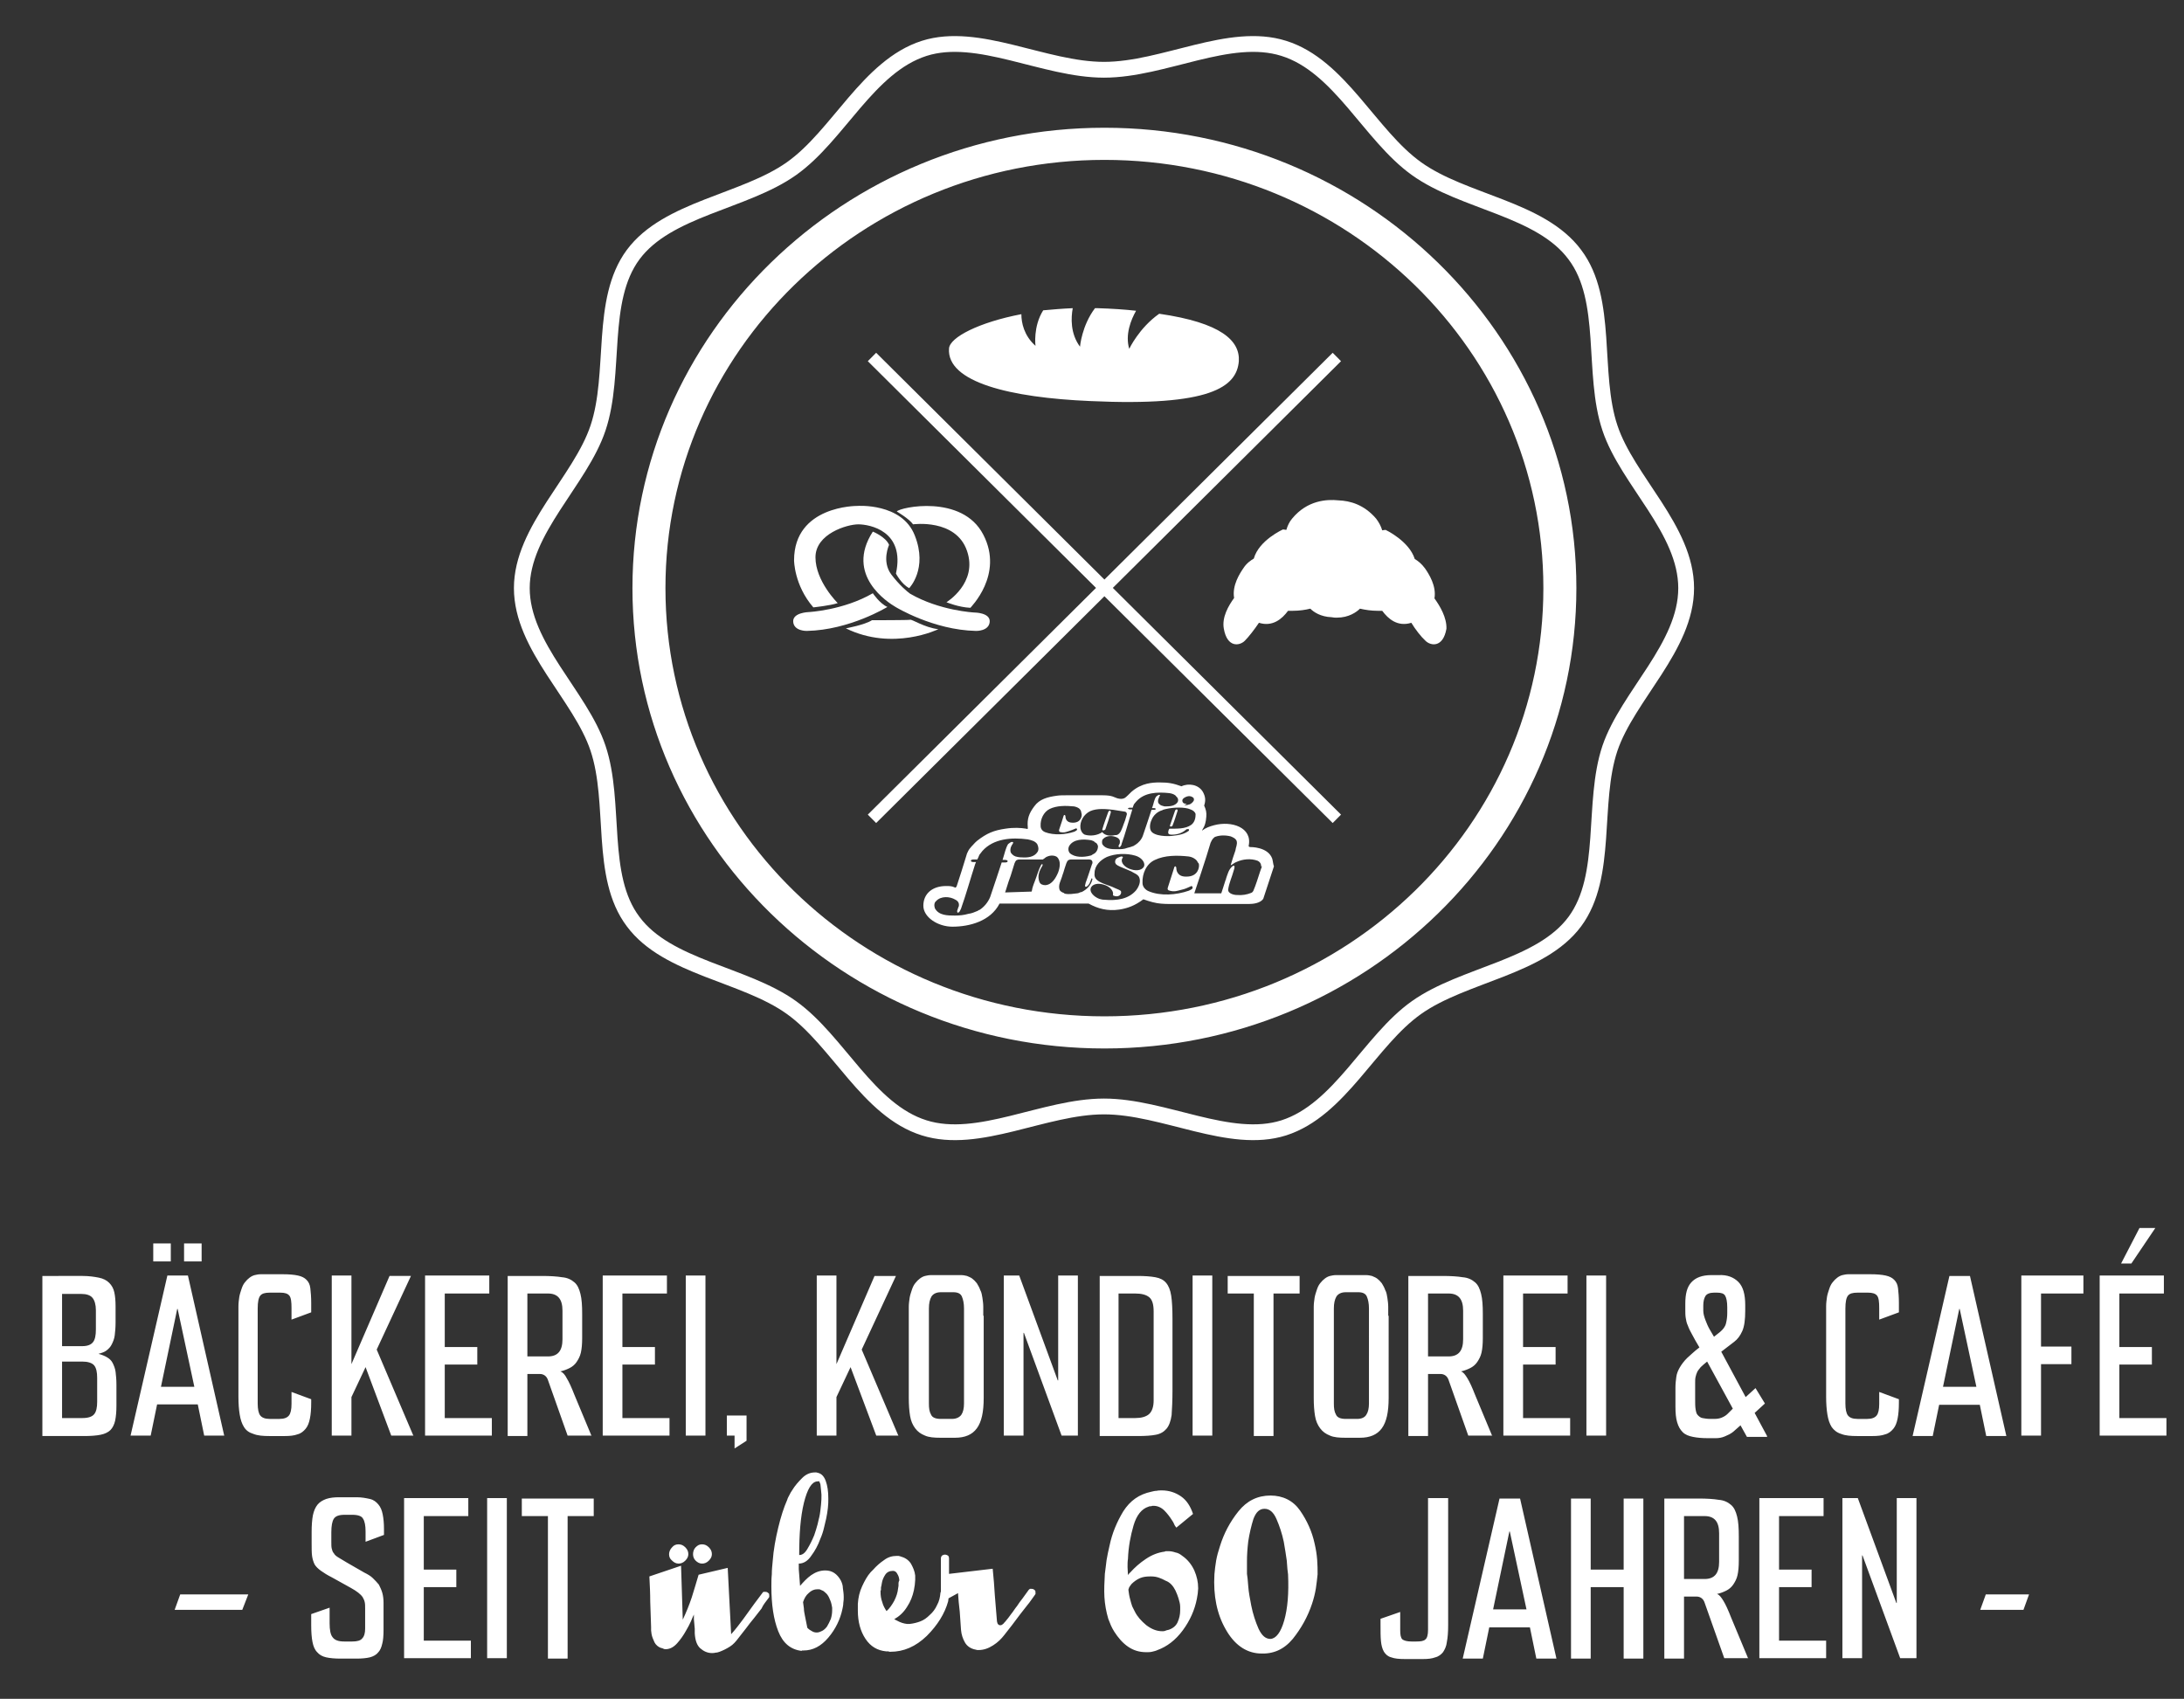
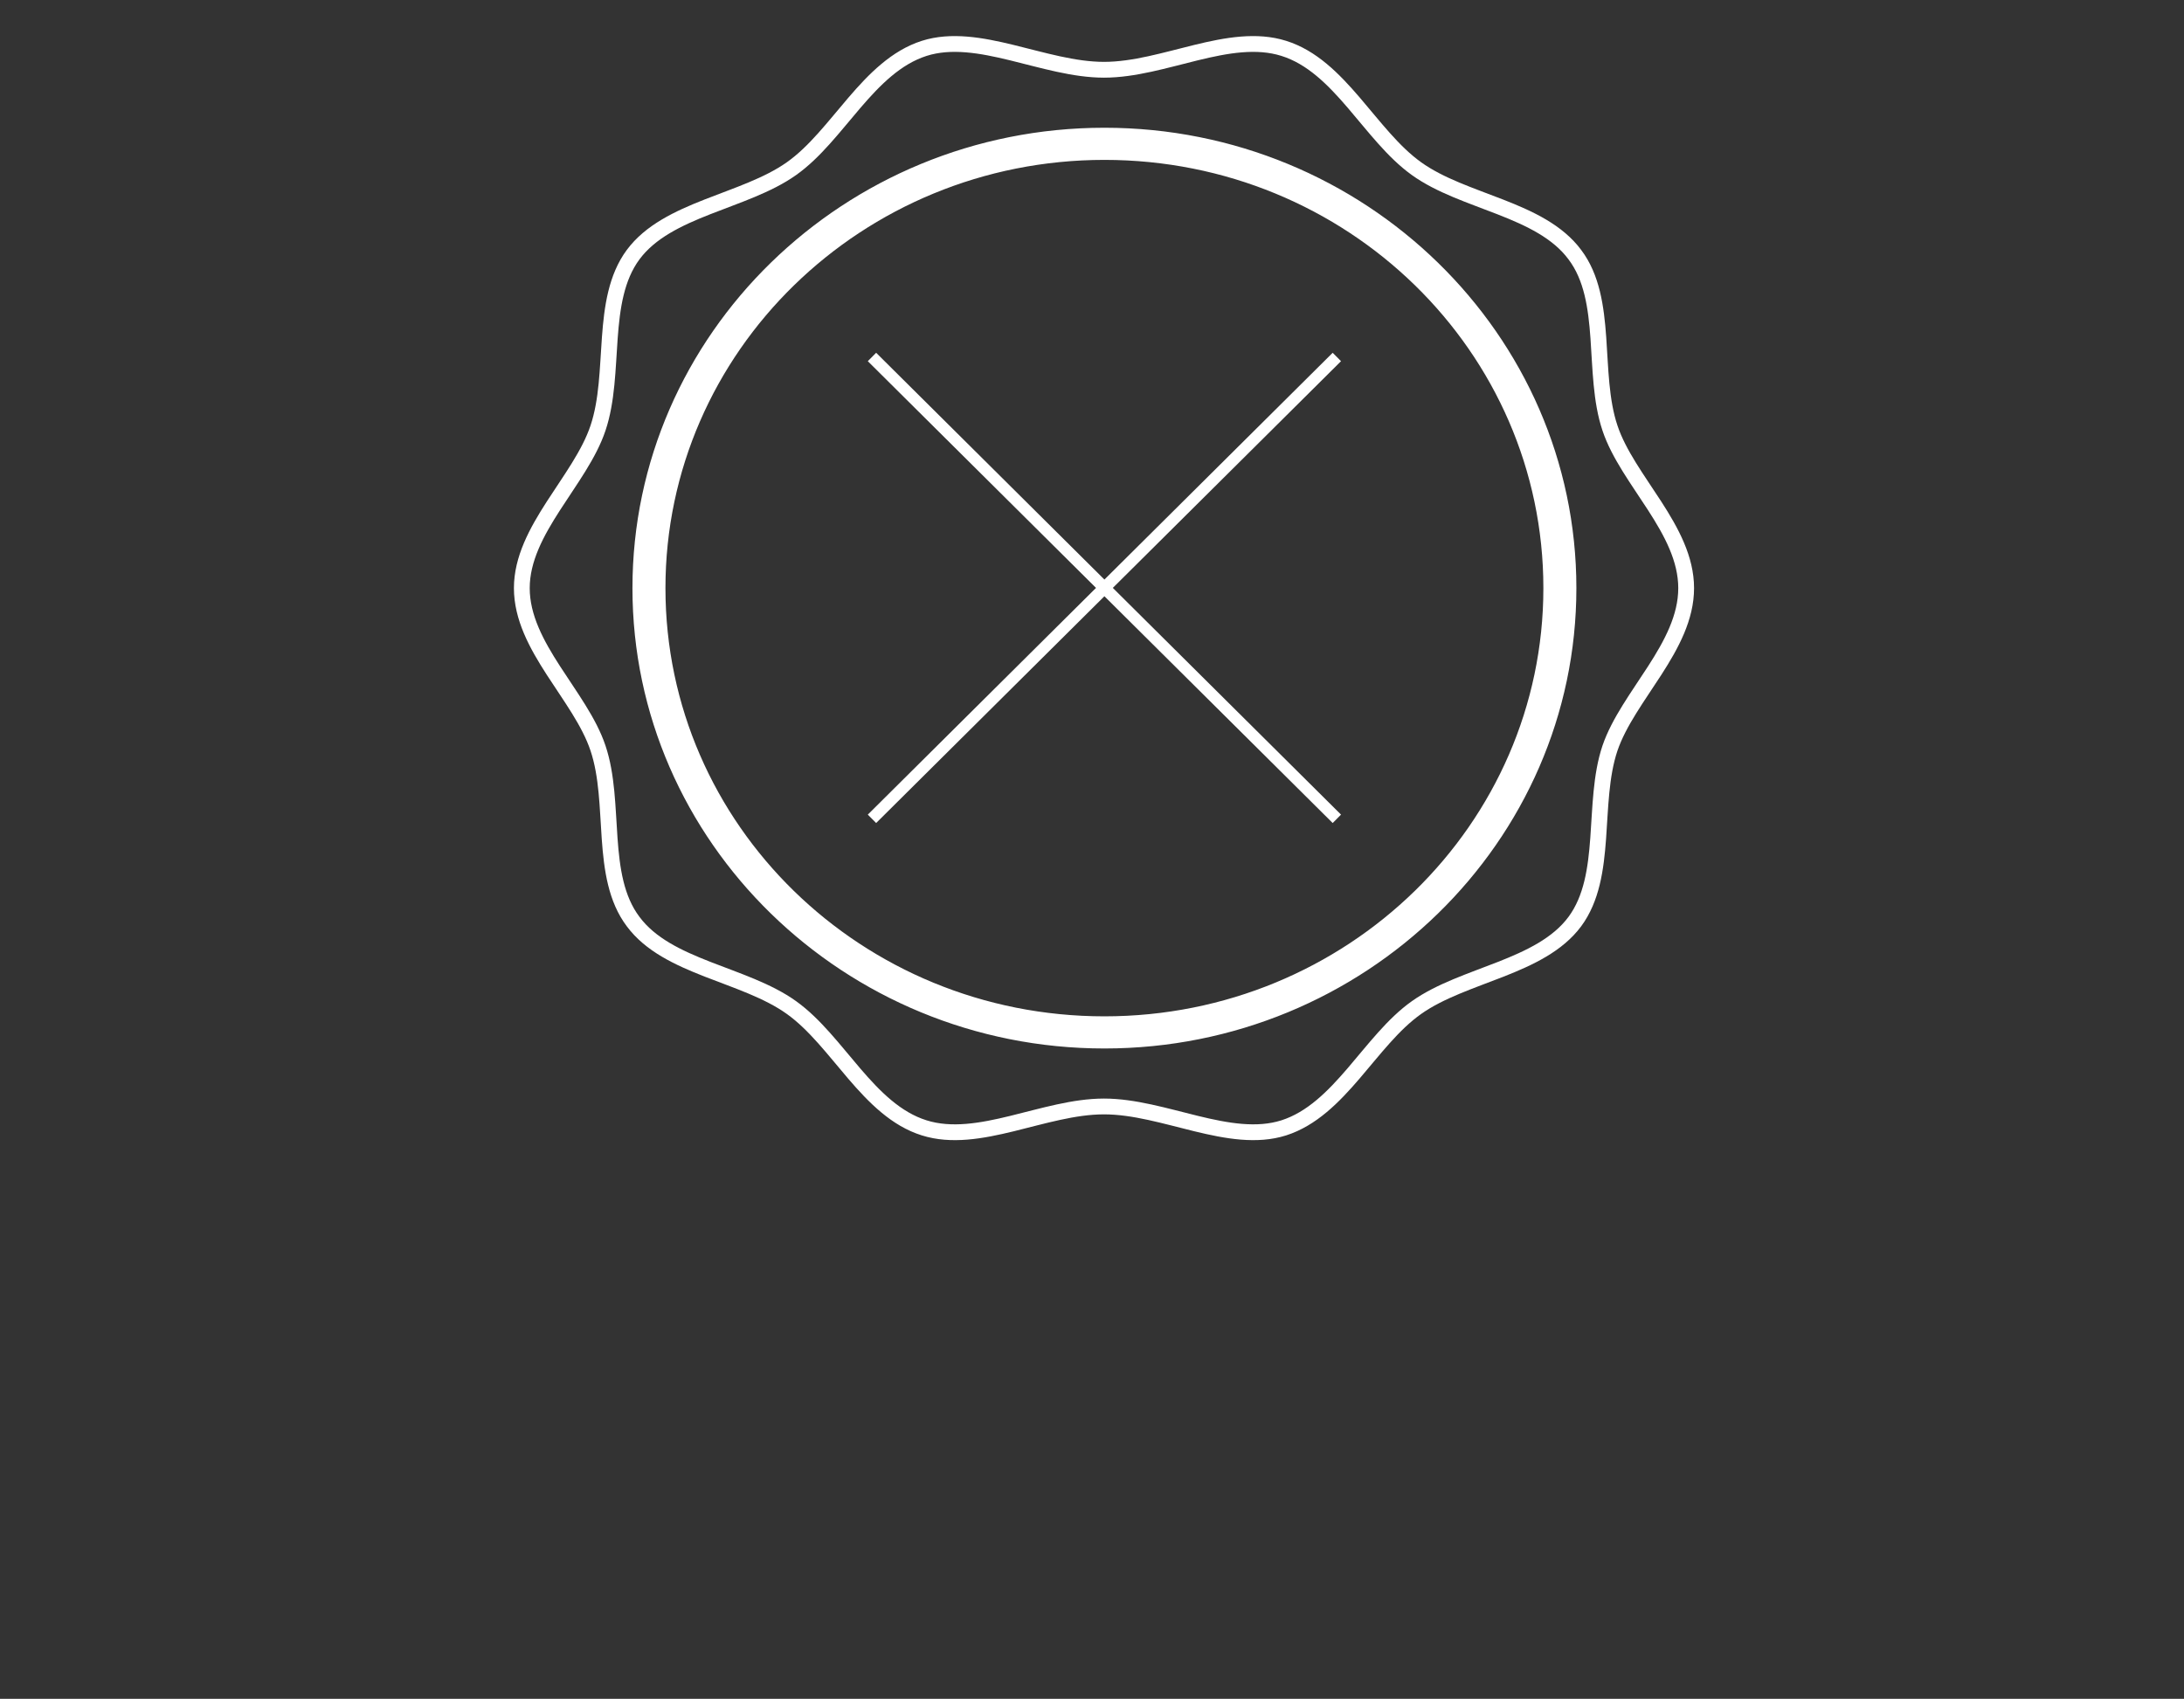
<svg xmlns="http://www.w3.org/2000/svg" xmlns:xlink="http://www.w3.org/1999/xlink" version="1.1" id="Ebene_1" x="0px" y="0px" viewBox="0 0 510.2 396.9" style="enable-background:new 0 0 510.2 396.9;" xml:space="preserve">
  <rect x="0" y="0" width="510.2" height="396.9" fill="#333333" stroke="none" />
  <style type="text/css">
	.st0{clip-path:url(#SVGID_2_);fill:none;stroke:#FFFFFF;stroke-width:3.69;stroke-miterlimit:10;}
	.st1{clip-path:url(#SVGID_2_);fill:#FFFFFF;}
	.st2{clip-path:url(#SVGID_2_);fill:none;stroke:#FFFFFF;stroke-width:1.11;stroke-miterlimit:10;}
	.st3{fill:none;stroke:#FFFFFF;stroke-width:2.767;stroke-miterlimit:10;}
	.st4{clip-path:url(#SVGID_4_);fill:#FFFFFF;}
</style>
  <g>
    <defs>
      <rect id="SVGID_1_" x="9.9" y="8.3" width="496.3" height="379.4" />
    </defs>
    <clipPath id="SVGID_2_">
      <use xlink:href="#SVGID_1_" style="overflow:visible;" />
    </clipPath>
    <path class="st0" d="M393.9,137.4c0-13.7-13.7-25.1-17.8-37.4c-4.3-12.8-0.2-29.9-8.2-40.5c-8-10.8-26-12.2-37-20.1   c-10.9-7.8-17.9-24-31-28.1c-12.7-4-28,5-42,5c-14,0-29.4-9-42-5c-13.1,4.2-20.1,20.4-31,28.1c-11,7.8-29,9.3-37,20.1   c-7.9,10.7-3.9,27.7-8.2,40.5c-4.1,12.3-17.8,23.8-17.8,37.4c0,13.7,13.7,25.1,17.8,37.4c4.3,12.8,0.2,29.9,8.2,40.5   c8,10.8,26,12.2,37,20.1c10.9,7.8,17.9,24,31,28.1c12.7,4,28-5,42-5c14,0,29.4,9,42,5c13.1-4.2,20.1-20.4,31-28.1   c11-7.8,29-9.3,37-20.1c7.9-10.7,3.9-27.7,8.2-40.5C380.3,162.5,393.9,151.1,393.9,137.4z" />
    <path class="st1" d="M361.1,137.4C361.1,192.9,315,238,258,238c-57,0-103.1-45-103.1-100.6c0-55.6,46.2-100.6,103.1-100.6   C315,36.8,361.1,81.8,361.1,137.4 M367.7,137.4c0-59-49.2-107-109.7-107c-60.5,0-109.7,48-109.7,107c0,59,49.2,107,109.7,107   C318.5,244.4,367.7,196.4,367.7,137.4" />
    <path class="st2" d="M361.1,137.4C361.1,192.9,315,238,258,238c-57,0-103.1-45-103.1-100.6c0-55.6,46.2-100.6,103.1-100.6   C315,36.8,361.1,81.8,361.1,137.4z M367.7,137.4c0-59-49.2-107-109.7-107c-60.5,0-109.7,48-109.7,107c0,59,49.2,107,109.7,107   C318.5,244.4,367.7,196.4,367.7,137.4z" />
  </g>
  <path class="st3" d="M312.3,83.4L203.7,191.3 M203.7,83.4l108.6,107.9" />
  <g>
    <defs>
-       <rect id="SVGID_3_" x="9.9" y="8.3" width="496.3" height="379.4" />
-     </defs>
+       </defs>
    <clipPath id="SVGID_4_">
      <use xlink:href="#SVGID_3_" style="overflow:visible;" />
    </clipPath>
-     <path class="st4" d="M270.8,73.3c-4.7,3.3-7,8.2-7,8.2c-1-3.3,0.4-6.8,1.6-8.9c-2.7-0.3-5.7-0.5-9-0.6c-0.2,0-0.4,0-0.6,0   c-3.1,4.1-3.5,9-3.5,9c-2.3-3.1-2.1-6.8-1.7-9c-2.4,0.1-4.7,0.3-6.9,0.5c-2.4,3.8-1.8,8.3-1.8,8.3c-2.7-2.4-3.3-5.4-3.3-7.4   c-9.9,1.9-16.7,5.4-16.9,8c-0.6,7.9,14.3,11.5,33,12.3c28.1,1.3,34.2-3.3,34.7-9.3C289.7,79.6,285.3,75.4,270.8,73.3" />
-     <path class="st4" d="M335.1,139.8c0.5-2.9-1.3-5.7-2.2-7c-0.8-1.1-1.7-1.8-2.4-2.2c-1.3-4.2-6.8-6.8-6.8-6.8s-0.3,0-0.8,0.1   c-0.3-1-0.8-1.9-1.4-2.7c-2.8-3.3-6.1-4.2-8.8-4.3c-2.8-0.3-7.3,0-10.8,4.2c-0.7,0.8-1.1,1.7-1.4,2.7c-0.5-0.1-0.8-0.1-0.8-0.1   s-5.6,2.5-6.8,6.8c-0.7,0.4-1.7,1.1-2.4,2.2c-0.9,1.3-2.7,4.1-2.2,7c-1.3,1.8-2.9,4.5-2.4,7.2c0.8,4.5,3.7,4,4.9,2.8   c0.9-0.9,2.3-2.7,3.3-4.2c3.2,1,5.4-0.9,6.8-2.8c0.3,0,0.7,0,1.1,0c1.5,0,2.9-0.2,4.1-0.5c0.8,0.8,2.4,1.9,5,2   c0.4,0.1,0.8,0.1,1.2,0.1c2.8,0,4.6-1.3,5.4-2.1c1.3,0.3,2.7,0.5,4.1,0.5c0.4,0,0.7,0,1.1,0c1.4,1.9,3.6,3.8,6.8,2.8   c0.9,1.5,2.3,3.3,3.3,4.2c1.2,1.2,4.1,1.7,4.9-2.8C338,144.3,336.4,141.6,335.1,139.8" />
    <path class="st4" d="M209.2,141.8c0,0,8.8,5.4,18.8,5.6c0,0,3,0.1,3.2-2.1c0.2-2.2-3.6-2.2-3.6-2.2s-8.1-0.4-15-4.4c0,0,0,0,0,0   c-0.7-0.5-2.5-2-4.4-4.5c-2.3-3.1-0.5-6.9-0.5-6.9c-0.8-1.9-3.8-3.1-3.8-3.1C197.3,134.4,207.5,140.8,209.2,141.8   C209.2,141.8,209.2,141.8,209.2,141.8 M203.7,144.9c-1.7,1.1-6.1,1.9-6.1,1.9c11,5.4,21.6,0.2,21.6,0.2c-3.3-0.4-6.2-2.4-6.6-2.2   C212.2,144.9,203.7,144.9,203.7,144.9 M185.3,145.3c0.2,2.2,3.2,2.1,3.2,2.1c10-0.2,18.8-5.6,18.8-5.6c-1.8-0.8-3.4-3.2-3.4-3.2   c-6.9,4-15,4.4-15,4.4S185.1,143.1,185.3,145.3 M200.2,118.2c0,0-14.7-0.1-14.7,12.7c0,0,0,5.8,4.5,11c0,0,3.9-0.4,5.7-1   c0,0-5.2-5.1-5.2-10.7c0-5.5,7.4-7.7,10-7.7c2.6,0,11,1.5,8.8,11.5c0,0,1.3,2.5,3.1,3.4c0,0,4.4-4.5,1.3-12.3   C210.7,117.4,200.2,118.2,200.2,118.2 M229.7,124.9c-4.9-9.5-19.5-6.4-20.2-5.4c0,0,2.9,1.7,3.8,3c0,0,10-1.4,12.6,6.2   c2.6,7.5-4.8,12-4.8,12s2.9,1.2,5.6,1.3C226.6,142,234.6,134.3,229.7,124.9" />
    <path class="st4" d="M259.5,189.8c0-0.1,0-0.4-0.2-0.4c-0.2,0-0.3,0.1-0.4,0.3c-0.5,1.4-1,2.7-1.4,4.1c0,0.1,0.1,0.2,0.2,0.2   c0.2,0,0.4-0.1,0.5-0.2C258.7,192.4,259.1,191.2,259.5,189.8 M275.1,189.4c0-0.1,0-0.3-0.2-0.3c-0.2,0-0.3,0.1-0.4,0.3   c-0.4,1.2-0.8,2.3-1.2,3.5c0,0.1,0,0.2,0.2,0.2c0.2,0,0.4-0.1,0.4-0.2C274.4,191.7,274.7,190.6,275.1,189.4 M294.8,202.4   c-0.6,1.6-1,3.1-1.6,4.7l-0.4,1c0,0-0.1,0.2-0.2,0.3c-0.1,0.1-0.3,0.2-0.3,0.2c-1,0.4-2.1,0.6-3.3,0.5c-0.9,0-2.1-0.4-2.1-1.2   c0.2-1.6,0.9-3,1.3-4.5c0.1-0.3,0.2-0.6,0.2-1c-0.1-0.2-0.2-0.1-0.4-0.1c-1,0.8-1.2,1.9-1.6,3c0.1,0.1-0.1,0.2-0.1,0.3   c-0.3,1-1,3.1-1,3.1l-6.3,0c0,0,2.9-8.6,3.8-11.8l0.3-0.6l0.2-0.3l0.2-0.2l0.2-0.2l0.2-0.1c1.1-0.4,2.4-0.4,3.6-0.1   c0.5,0.2,1.2,0.5,1.4,1.1c0.2,0.8-0.2,1.4-0.3,2.2c-0.4,1.2-0.8,2.3-1.1,3.4c0.1,0.1,0.2-0.1,0.3-0.1c0.3-0.2,0.7-0.5,1-0.6   c1.5-0.7,3.4-0.9,5-0.3c0.4,0.2,0.7,0.5,0.8,1V202.4z M280.1,202.3c0,0,0,2.6-3.1,2.5c-2.1,0-2.2-1.7-2.2-1.9c0-0.2,0-0.3-0.1-0.4   c0,0-0.1-0.1-0.1-0.1c-0.1,0-0.1,0-0.2,0.1c-0.1,0.1-0.1,0.1-0.1,0.2c-0.1,0.4-1,3.1-1.5,4.7c-0.1,0.4,0,0.6,0.5,0.7   c1.1,0.3,1.8,0,2.6-0.2c1-0.2,1.5-0.5,2.2-0.8c0.2-0.1,0.4-0.2,0.5,0.2c0.1,0.4-0.5,0.6-0.9,0.8c-2.9,1-6.6,1.3-9.4,0.1   c-0.7-0.3-1.4-1-1.4-1.9c-0.1-2.2,0.9-4.5,2.9-5.4c2.3-1.1,5.2-1.1,7.9-0.8c0.7,0.1,1.4,0.4,1.9,1c0.1,0.2,0.2,0.3,0.3,0.5   C280.1,201.7,280.1,202,280.1,202.3 M278.3,192.7c-1.4,1-3.4,0.9-5.1,0.9c-0.2,0.2-0.3,0.6-0.3,1c0.1,0.4,0.6,0.4,0.9,0.4   c1.3,0,2.4-0.4,3.3-1.2c0.1-0.1,0.3-0.1,0.5-0.1c0.2,0,0.2,0.3,0.1,0.4c-1.1,0.8-2.2,1-4,1.2c0,0-3.1,0.3-4.5-0.8   c-0.8-0.6-0.6-2.1-0.2-2.9c0.4-1.1,1.4-2,2.5-2.3c0.3-0.2,0.6-0.2,0.9-0.3c1.7-0.4,4.4-0.5,5.7,0.1c0.6,0.2,1.1,0.6,1.2,1.1   C279.3,190.9,279.2,192,278.3,192.7 M278.3,187.7c-0.5,0.4-1.4,0.4-1.7,0.5c0,0,0.7-0.4,0.6-0.4c-0.4,0-1-0.1-1-0.8   c0-0.5,1-1,1.6-1c0.4,0,0.8,0.2,1,0.4C279.1,186.9,278.8,187.3,278.3,187.7 M275.1,187.4c-0.6,0.9-1.8,1-2.8,1   c-0.2,0-0.4,0-0.6-0.1c-0.5-0.1-0.8-0.3-1.1-0.7c-0.1-0.3-0.1-0.6,0-0.9c0.1-0.3,0.1-0.3,0.2-0.5c0-0.1,0.1-0.2,0.1-0.2   c0-0.1,0.1-0.1,0.1-0.2c0-0.1-0.1-0.1-0.1-0.1c-0.1,0-0.1,0-0.2,0c-0.2,0.1-0.4,0.2-0.6,0.4c-0.5,0.7-0.6,1.7-0.9,2.5l-0.1,0.2h0.5   c0.2,0,0.4,0.1,0.4,0.2c0,0.1-0.2,0.2-0.4,0.2H269c-0.3,1-1.4,4.2-2,6c-0.3,0.9-1,1.7-1.8,2.2c-0.1,0-0.2,0.1-0.3,0.2   c-0.5,0.2-1.1,0.4-1.6,0.5c-0.7,0.3-1.5,0.3-2.3,0.3c-1.3,0-2.8,0-3.5-1.2c-0.1-0.4-0.1-1,0.2-1.2c0.8-0.9,2.4-0.8,3.3-0.3   c0.4,0.2,0.7,0.6,0.6,1.1c0,0.1,0,0.2,0,0.2l-0.1,0.2l-0.1,0.2l-0.1,0.2c0,0.1,0,0.2,0.1,0.3c0.2,0.1,0.4-0.2,0.5-0.4   c0.1-0.1,0.1-0.1,0.1-0.3c0.9-2.5,1.6-5.2,2.4-7.7l0.1-0.4h-0.5c-0.2,0-0.5-0.1-0.5-0.2c0-0.1,0.2-0.2,0.5-0.2h0.6l0.1-0.3l0.2-0.5   c0.2-0.2,0.3-0.4,0.5-0.6c1.9-2.2,5-2.3,7.8-2c0.6,0.1,1.3,0.3,1.6,0.8C275.3,186.5,275.3,187.1,275.1,187.4 M263.2,190.4   c-0.3,1.1-0.4,1.4-0.8,2.4l-0.1,0.3c-0.3,0.7-0.5,1.5-1.2,1.9l-0.3,0.1c-0.1,0-0.1,0-0.2,0l-0.1,0c-0.2,0-0.4,0.1-0.6,0.1   c-0.9,0.1-1.9-0.1-2.4-0.8c-1.1,0.8-2.8,1-4.1,0.6c-0.6-0.3-0.9-0.9-1-1.5c-0.2-1.6,0.8-3.3,2.3-4c1.6-0.7,3.6-0.5,5.4-0.3   c0,0,2,0.3,2.5,0.4C263.3,189.6,263.3,190.3,263.2,190.4 M252.7,190.4c0,0,0,1.9-2.2,1.8c-1.5,0-1.6-1.2-1.6-1.4   c0-0.1,0-0.3-0.1-0.3c0,0,0-0.1-0.1-0.1c-0.1,0-0.1,0-0.1,0c0,0,0,0.1-0.1,0.1c-0.1,0.3-0.7,2.3-1.1,3.4c0,0.3,0,0.4,0.3,0.5   c0.8,0.2,1.3,0,1.9-0.2c0.7-0.2,1.1-0.4,1.6-0.6c0.2-0.1,0.3-0.1,0.4,0.1c0.1,0.3-0.3,0.4-0.6,0.6c-2.1,0.7-4.8,0.9-6.9,0.1   c-0.5-0.2-1-0.7-1-1.4c-0.1-1.6,0.7-3.3,2.1-4c1.6-0.8,3.8-0.8,5.7-0.6c0.5,0.1,1.1,0.3,1.4,0.7c0.1,0.1,0.1,0.2,0.2,0.3   C252.6,189.9,252.7,190.1,252.7,190.4 M242.4,199c-0.8,1.3-2.4,1.4-3.8,1.3c-0.2,0-0.5,0-0.9-0.1c-0.7-0.1-1.1-0.4-1.5-0.9   c-0.2-0.3-0.2-0.8-0.1-1.2c0.1-0.4,0.2-0.4,0.3-0.7c0.1-0.1,0.2-0.3,0.2-0.3c0-0.1,0.1-0.1,0.1-0.2c0-0.1-0.1-0.2-0.2-0.2   c-0.1,0-0.1,0-0.2,0c-0.3,0.1-0.5,0.3-0.8,0.5c-0.6,1-0.8,2.2-1.2,3.4l-0.1,0.3h0.6c0.3,0,0.6,0.1,0.6,0.3c0,0.2-0.3,0.3-0.6,0.3   h-0.8c-0.4,1.3-1.9,5.7-2.7,8.1c-0.5,1.2-1.4,2.3-2.5,3c-0.2,0-0.2,0.1-0.4,0.2c-0.7,0.3-1.4,0.6-2.2,0.7c-1,0.3-2.1,0.4-3.1,0.4   c-1.7,0-3.8,0-4.7-1.7c-0.2-0.6-0.2-1.3,0.3-1.7c1.1-1.2,3.2-1.1,4.5-0.3c0.6,0.3,0.9,0.8,0.8,1.4c0,0.1,0,0.2-0.1,0.3l-0.1,0.3   l-0.1,0.3l-0.1,0.3c0,0.2,0,0.3,0.1,0.4c0.2,0.1,0.5-0.2,0.6-0.5c0.1-0.2,0.1-0.2,0.2-0.4c1.2-3.4,2.2-7,3.3-10.4l0.2-0.5h-0.6   c-0.3,0-0.6-0.1-0.6-0.3c0-0.2,0.3-0.3,0.6-0.3h0.9l0.2-0.4l0.3-0.7c0.2-0.3,0.5-0.6,0.7-0.9c2.6-2.9,6.8-3.2,10.6-2.7   c0.9,0.2,1.7,0.4,2.2,1.1C242.6,197.8,242.7,198.5,242.4,199 M234.8,208.5l0.2-0.6c0.2-0.7,0.4-1.3,0.6-1.9l0.5-1.4   c0.3-0.9,0.6-1.9,0.9-2.9c0.1-0.3,0.3-0.6,0.4-0.7c0.2-0.1,0.4-0.2,0.7-0.2h5.5c0.4-0.2,0.7-0.6,1.1-0.7c0.7-0.3,1.6-0.3,2.2,0.1   c1,0.9,0.7,2.5,0.3,3.6c-0.5,1.2-1.4,2.9-3,3c-0.6,0-1.2-0.2-1.4-0.8c-0.5-1.3,0-2.6,0.7-3.7c0.1-0.2,0.1-0.3,0-0.4   c-0.1-0.1-0.2,0.1-0.3,0.2c-0.5,0.9-1.1,2.8-1.1,2.8c-0.2,0.6-0.6,1.6-0.6,1.6s-0.4,1.1-0.4,1.4l-0.1,0.4L234.8,208.5z    M248.1,204.8c0.1-0.3,0.2-0.7,0.3-0.9c0.1-0.3,0.2-0.7,0.3-1c0.1-0.4,0.3-0.8,0.4-1.2c0.1-0.3,0.3-0.6,0.4-0.7   c0.2-0.1,0.4-0.2,0.7-0.2l0,0l3.9,0c0,0,0.8-0.1,1,0.3c0.2,0.3,0.1,0.7,0,0.8c-0.3,0.8-0.3,1-0.6,1.8c-0.3,0.9-0.6,1.8-0.9,2.6   c0,0.3-0.2,0.5-0.1,0.8c0.1,0.1,0.3,0.1,0.4,0c0.7-0.5,0.8-1.2,1.1-1.9c0.1,0,0.2,0.1,0.2,0.2c-0.3,1.4-1.3,2.4-2.5,3   c-0.4,0-0.7,0.3-1,0.3c-1,0.1-1.9,0.3-2.9,0.1c-0.1-0.1-0.2,0-0.3-0.2c-0.4-0.1-0.9-0.4-1-0.8C247.2,206.7,247.8,205.8,248.1,204.8    M255.5,199.5c-0.3,0.1-0.5,0.4-0.8,0.4c-1.5,0.4-3.6,0.5-4.8-0.6c-0.4-0.5-0.4-1.2-0.1-1.7c1-1.6,3.3-1.6,5.1-1.3   c0.3,0.1,0.7,0.2,0.9,0.5c0.4,0.1,0.6,0.5,0.7,0.9C256.5,198.5,256.1,199.2,255.5,199.5 M254.8,207.5c0.3-0.9,1.6-1.3,3.1-0.8   c1.4,0.4,2.3,1.5,2.1,2.3c0,0.2,0.1,0.3,0.3,0.3c0.2,0.1,0.4,0.1,0.6,0.1c0.5,0,0.9-0.3,1-0.8v-0.2c0-0.2-0.1-0.3-0.3-0.4   c-0.3-0.2-0.7-0.3-1.1-0.5c-1-0.5-1.6-0.6-2.8-1.1c-1.2-0.5-2.2-1.1-2-2.4c0-1.8,1.4-3.1,2.9-3.8c2-0.8,4.5-0.9,6.6-0.3   c1.4,0.4,2.3,1.5,2.1,2.4c-0.3,0.9-1.6,1.3-3.1,0.8c-1.4-0.4-2.4-1.5-2.1-2.4c0-0.1,0.1-0.2,0.2-0.3c0,0,0,0,0-0.1   c0-0.2-0.2-0.2-0.4-0.2l-0.3,0.1c-0.2,0.1-0.3,0.1-0.5,0.2c-0.1,0.1-0.2,0.1-0.3,0.2c-0.2,0.2-0.3,0.4-0.3,0.8   c0,0.2,0.1,0.3,0.2,0.5c0.1,0.1,0.3,0.2,0.4,0.3l0,0c0.4,0.2,0.6,0.3,0.6,0.3c1,0.4,2.6,1.1,2.6,1.1c0.6,0.4,1.4,0.6,1.8,1.3   c0.5,1.1-0.1,2.3-0.7,3.1c-1.7,2-4.4,2.5-7.5,2.2c-0.4,0-0.7-0.1-1.1-0.2C255.5,209.5,254.5,208.4,254.8,207.5 M297.2,200.6   c-1-2.8-5.1-2.7-5.1-2.7s-0.2,0-0.3-0.1c-0.1,0-0.1-0.1-0.1-0.2c0.9-4.3-4-5.9-8.1-4.8c-1.1,0.3-1.9,0.6-2.7,1.2l-0.1,0   c0.7-1.1,0.9-1.9,1-3.2c0.1-1-0.1-1.7-0.5-2.6c0.4-1.2,0.3-2.1-0.3-3.2c-1-1.7-3.3-2.1-5-1.3c-1.9-0.7-3.1-0.9-5.1-0.9   c-1.6,0-4.2,0.1-6.6,2.2c-0.5,0.5-1.2,1.2-1.5,1.4c-0.5,0.3-1.1,0.3-1.8,0.1c-0.7-0.2-1.1-0.7-3.4-0.7c-0.2,0-0.4,0-0.4,0h-8.2   c-0.7,0-1.4,0-2.1,0.1c-2.2,0.3-4.1,0.8-5.3,2.5c-1.2,1.6-1.7,2.9-1.5,4.9c0,0,0,0.2,0,0.3c-0.1,0.1-0.2,0.1-0.4,0   c-1.2-0.2-2.9-0.3-4.8,0c-2.8,0.4-4.4,1.1-6.6,2.8c-0.7,0.6-0.7,0.7-1.1,1.1c-0.1,0.1-0.1,0.1-0.2,0.2c-0.2,0.2-0.3,0.4-0.5,0.6   c-0.3,0.4-0.4,0.7-0.6,1.1l-1.3,4.2l-1.1,3.4c0,0.1-0.1,0.2-0.2,0.3c-0.1,0.1-0.3,0.1-0.3,0c-0.7-0.3-1.2-0.3-2-0.3   c-3.2,0-5.3,1.8-5.3,4.6c0,2.7,3.4,4.9,6.8,4.9c4,0,8.9-1.3,11-5.4h11.4l0.2,0h9.2c2.2,1.2,4.4,1.8,7.2,1.4   c1.9-0.3,3.6-0.9,5.6-2.4c0,0,1.9,0.7,3.2,0.9c1.1,0.2,2.9,0.2,2.9,0.2h18.5c1.1,0,2.7-0.2,3.4-1.2l2.5-7.6   C297.4,201.9,297.4,201.3,297.2,200.6" />
-     <path class="st4" d="M474,372.5h-10.1l-1.3,3.6h10.1L474,372.5z M447.7,387.5V350h-4.6v24.5h-0.1l-9-24.5h-3.6v37.4h4.6v-24h0.1   l8.8,24H447.7z M426.6,387.5v-4.2h-11v-12.5h7.6v-4.1h-7.6l0-12.5H426V350h-15v37.4H426.6z M401.6,364.9c0,2.7-1.1,4-3.4,4h-4.8   v-14.7h4.8c2.3,0,3.4,1.3,3.4,4V364.9z M408.4,387.5l-4-9.6c-0.7-1.8-1.3-3.1-1.8-3.9s-0.9-1.4-1.5-1.6c0.9-0.2,1.6-0.5,2.2-0.8   c0.6-0.3,1.2-0.8,1.6-1.4c0.4-0.6,0.8-1.3,1-2.2c0.2-0.9,0.3-2,0.3-3.4V359c0-2-0.1-3.5-0.4-4.7c-0.3-1.2-0.7-2.1-1.4-2.7   c-0.7-0.6-1.6-1.1-2.9-1.2c-1.2-0.2-2.8-0.3-4.7-0.3h-8v37.4h4.6V373h2.9c0.9,0,1.6,0.5,1.9,1.4l4.6,13H408.4z M383.9,387.5v-37.4   h-4.6v16.6h-7.7v-16.6h-4.6v37.4h4.6v-16.7h7.7v16.7H383.9z M356.6,376h-7.8l3.8-18.2h0.1L356.6,376z M363.6,387.5l-8.5-37.4h-4.8   l-8.6,37.4h4.7l1.5-7.3h9.5l1.5,7.3H363.6z M338.2,350h-4.6v30.8c0,1.1-0.2,1.9-0.6,2.2c-0.4,0.4-1.1,0.5-2.1,0.5h-1.2   c-1,0-1.7-0.2-2.1-0.5c-0.4-0.4-0.5-1.1-0.5-2.2v-4.2l-4.6,1.6v1.4c0,1.5,0,2.8,0.1,3.8c0.1,1,0.3,1.8,0.7,2.5   c0.4,0.6,0.9,1.1,1.7,1.3c0.8,0.3,1.8,0.4,3.2,0.4h4.2c1.2,0,2.1-0.1,2.9-0.4c0.8-0.2,1.4-0.7,1.8-1.2c0.4-0.6,0.8-1.4,0.9-2.4   c0.2-1,0.3-2.3,0.3-3.9V350z M300.9,367.8c0.2,4.4-0.1,8-0.9,10.8c-0.8,2.8-1.9,4.2-3.2,4.3c-1.1,0-2-0.7-2.8-2.4   c-0.7-1.6-1.3-3.4-1.7-5.4c-0.3-1.6-0.6-3.1-0.7-4.5c-0.1-1.4-0.2-2.4-0.3-2.9v-0.1c0-0.4,0-1.3,0-2.8c0-1.5,0.1-3,0.3-4.7   c0.3-1.9,0.7-3.6,1.2-5.2c0.6-1.6,1.4-2.4,2.6-2.4s2.1,0.8,2.8,2.4c0.7,1.6,1.3,3.4,1.7,5.3c0.3,1.6,0.5,3.1,0.7,4.4   C300.7,366.2,300.8,367.2,300.9,367.8 M307.8,367.8c0-1,0-2.2-0.1-3.4c-0.1-1.3-0.3-2.5-0.6-3.8c-0.6-2.8-1.8-5.4-3.4-7.7   c-1.6-2.3-4-3.5-6.9-3.5c-3,0-5.5,1.2-7.5,3.7c-2,2.5-3.4,5.2-4.3,8.1c-0.4,1.2-0.7,2.3-0.9,3.4c-0.2,1.1-0.3,2.2-0.4,3.2   c-0.3,5,0.6,9.3,2.6,12.8c2,3.6,4.7,5.5,7.9,5.7c3.2,0.2,5.7-0.9,7.8-3.4c2-2.5,3.5-5.2,4.5-8.2c0.4-1.2,0.7-2.4,0.9-3.6   C307.6,369.8,307.7,368.7,307.8,367.8 M274.6,371.6c0.3,0.6,0.5,1.2,0.7,1.8c0.2,0.7,0.4,1.3,0.4,2v0.4v0.4c0,1-0.2,1.9-0.6,2.8   c-0.4,0.9-1.2,1.5-2.2,1.8c-0.2,0-0.4,0.1-0.7,0.2c-0.2,0.1-0.5,0.1-0.7,0.1c-1.3,0-2.5-0.5-3.7-1.4c-1.2-1-2.1-2-2.7-3.2   c-0.1-0.2-0.2-0.4-0.3-0.6c-0.1-0.2-0.2-0.4-0.3-0.6c-0.2-0.5-0.3-1-0.5-1.7c-0.2-0.7-0.3-1.4-0.4-2.2c0-0.1,0.1-0.2,0.1-0.3   c0-0.1,0.1-0.2,0.1-0.3c0,0,0.1-0.1,0.1-0.1c0-0.1,0.1-0.2,0.2-0.3c0.1-0.1,0.1-0.2,0.2-0.3c0.6-0.6,1.3-1.1,2-1.4   c0.7-0.3,1.5-0.4,2.3-0.4h0.2h0.2c1.2,0,2.2,0.4,3.3,1C273.4,369.7,274.1,370.6,274.6,371.6 M278.7,353.7c-0.6-1.8-1.5-3.2-2.8-4.1   c-1.3-0.9-2.8-1.4-4.5-1.4c-0.4,0-0.8,0-1.2,0.1c-0.4,0-0.8,0.1-1.2,0.2c-2.9,0.6-5,2.1-6.6,4.6c-1.5,2.5-2.6,5.1-3.2,8   c-0.3,1.2-0.5,2.3-0.7,3.4c-0.1,1.1-0.3,2.2-0.4,3.2c-0.1,1.9-0.2,3.7-0.1,5.4c0.1,1.7,0.4,3.4,0.9,5.1c0.2,0.5,0.4,1,0.6,1.5   c0.2,0.5,0.5,1,0.8,1.5c0.9,1.4,1.9,2.6,3.2,3.5c1.3,0.9,2.7,1.3,4.3,1.3c0.4,0,0.9,0,1.3-0.1c0.4-0.1,0.9-0.2,1.3-0.4   c2.2-0.8,4.2-2.3,5.9-4.6c1.7-2.3,2.8-4.8,3.3-7.4c0.1-0.4,0.1-0.8,0.2-1.2c0-0.4,0.1-0.8,0.1-1.2c0-1.5-0.3-2.8-0.9-4.2   c-0.6-1.3-1.5-2.5-2.8-3.4c-0.5-0.4-1-0.7-1.6-0.8c-0.6-0.2-1.1-0.3-1.7-0.3h-0.4c-0.1,0-0.3,0-0.4,0.1c-1.5,0.2-2.9,0.7-4.4,1.7   s-2.6,2-3.6,3.1c-0.1,0.1-0.2,0.2-0.3,0.3c-0.1,0.1-0.2,0.2-0.3,0.4c0-0.6-0.1-1.2-0.1-1.9s0-1.3,0.1-1.9c0.1-2.8,0.6-5.4,1.3-7.8   c0.7-2.4,1.9-3.9,3.5-4.4c0.1,0,0.2-0.1,0.3-0.1c0.1,0,0.2,0,0.3,0c0.1,0,0.2-0.1,0.3-0.1h0.3c0.9,0,1.8,0.4,2.5,1.1   c0.7,0.7,1.3,1.5,1.8,2.3c0.2,0.3,0.4,0.6,0.5,0.9c0.1,0.3,0.3,0.5,0.5,0.8L278.7,353.7z M241.7,372.7c0.1-0.1,0.1-0.2,0.2-0.3   c0-0.1,0-0.2,0-0.3c0-0.3,0-0.5-0.2-0.6c-0.2-0.2-0.4-0.3-0.7-0.3c-0.1,0-0.3,0-0.4,0c-0.1,0.1-0.3,0.2-0.4,0.4   c-0.4,0.6-0.9,1.2-1.3,1.8c-0.5,0.6-0.9,1.2-1.3,1.8c-0.5,0.6-0.9,1.3-1.4,1.9c-0.4,0.6-0.9,1.2-1.4,1.8c0,0-0.1,0.1-0.1,0.1   c0,0-0.1,0.1-0.1,0.1c-0.1,0.2-0.3,0.3-0.4,0.4c-0.1,0.1-0.3,0.2-0.5,0.2c-0.2,0-0.3,0-0.5-0.2c-0.2-0.1-0.2-0.4-0.3-0.7   c-0.2-2-0.3-4.1-0.5-6.1c-0.1-2-0.3-4.1-0.5-6.2l-10.2,1.2v-1.8v-1.8c0-0.3-0.1-0.6-0.3-0.7c-0.2-0.1-0.4-0.2-0.6-0.2   c-0.3,0-0.5,0.1-0.7,0.2c-0.2,0.2-0.3,0.4-0.3,0.7c0,0.9,0,1.7,0,2.6c0,0.9,0,1.7,0,2.5c0,0.9,0,1.7,0,2.6c0,0.9,0,1.7,0,2.6l4-2.2   c0.1,1.4,0.2,2.8,0.4,4.3c0.1,1.4,0.2,2.9,0.3,4.3c0.1,1.1,0.4,2,0.9,2.9c0.5,0.9,1.4,1.5,2.5,1.7c0.1,0,0.3,0.1,0.4,0.1h0.3   c1.2,0,2.3-0.4,3.4-1.1c1.1-0.7,1.9-1.5,2.6-2.4c0.6-0.8,1.2-1.5,1.8-2.3c0.6-0.8,1.2-1.6,1.8-2.4c0.6-0.8,1.2-1.5,1.8-2.3   C240.6,374.3,241.1,373.5,241.7,372.7 M209.9,369.9c0,0.2,0,0.4,0,0.6c0,0.2-0.1,0.4-0.1,0.6c-0.1,1-0.4,1.9-0.9,2.9   c-0.5,0.9-1.1,1.8-1.8,2.4c-0.4-0.6-0.8-1.3-1-2.1c-0.3-0.8-0.4-1.6-0.4-2.4v-0.2c0-0.1,0-0.1,0.1-0.2v-0.2v-0.2   c0-0.2,0-0.4,0.1-0.6c0-0.2,0.1-0.4,0.1-0.6c0.1-0.7,0.4-1.4,0.8-2c0.4-0.6,1-0.9,1.8-0.9c0.4,0,0.7,0.2,0.9,0.5   c0.2,0.3,0.4,0.7,0.5,1.1c0,0.2,0.1,0.4,0.1,0.6C209.9,369.6,209.9,369.8,209.9,369.9 M221.6,372.4L221.6,372.4v-0.2   c0-0.3,0-0.4-0.2-0.6c-0.1-0.1-0.3-0.2-0.5-0.3c-0.1,0-0.1-0.1-0.2-0.1c-0.2,0-0.4,0.1-0.6,0.2c-0.2,0.1-0.3,0.4-0.4,0.7   c-0.1,1.1-0.3,2-0.8,2.9c-0.4,0.9-1,1.7-1.7,2.3c-0.7,0.7-1.4,1.2-2.2,1.5c-0.8,0.3-1.6,0.5-2.5,0.6c-0.2,0-0.4,0-0.6,0   c-0.2,0-0.4-0.1-0.6-0.1c-0.4-0.1-0.8-0.2-1.2-0.4c-0.4-0.2-0.8-0.4-1.2-0.6c1.2-0.7,2.2-1.6,3-2.9c0.8-1.2,1.3-2.5,1.6-3.9   c0.1-0.4,0.1-0.8,0.2-1.2c0-0.4,0.1-0.8,0.1-1.2c0-0.2,0-0.4,0-0.5c0-0.2,0-0.4,0-0.5c-0.1-1-0.5-1.9-1-2.8   c-0.6-0.9-1.4-1.4-2.5-1.7c-0.1,0-0.3-0.1-0.4-0.1h-0.4c-1.1,0-2.1,0.3-3,1c-0.9,0.6-1.8,1.4-2.5,2.2c-0.1,0.1-0.2,0.2-0.3,0.3   c-0.1,0.1-0.2,0.2-0.3,0.3c-0.8,0.9-1.4,2-2,3.3c-0.6,1.3-0.9,2.6-1,4.1c0,0.1,0,0.3,0,0.4c0,0.2,0,0.3,0,0.4v0.4v0.4   c0,2.6,0.6,4.8,1.8,6.6c1.2,1.8,2.8,2.7,4.8,2.9h0.3h0.2c0.1,0,0.2,0.1,0.3,0.1h0.2c3.1,0,5.9-1.2,8.5-3.7c2.5-2.5,4.2-5.2,5-8.1   c0-0.3,0.1-0.5,0.1-0.8C221.5,372.9,221.5,372.6,221.6,372.4 M191.4,354.4c-0.1,0.3-0.2,0.9-0.4,1.7c-0.2,0.8-0.5,1.7-0.8,2.6   c-0.5,1.2-1,2.2-1.6,3.2c-0.6,1-1.2,1.4-1.9,1.4c0-4.9,0.3-8.9,1.1-12.2c0.8-3.2,1.8-4.9,3.1-5h0.2c0.1,0,0.1,0,0.2-0.1   c0.2,0.3,0.4,0.7,0.4,1.2c0.1,0.6,0.1,1.2,0.2,2c0,0.7,0,1.5-0.1,2.3C191.7,352.5,191.6,353.5,191.4,354.4 M193.2,380   c-0.3,0.4-0.7,0.8-1.1,1c-0.4,0.2-0.8,0.4-1.3,0.4c-0.4,0-0.8-0.1-1.1-0.3c-0.4-0.2-0.7-0.4-1.1-0.8c-0.1-0.5-0.2-1-0.3-1.5   c-0.1-0.5-0.2-1-0.3-1.5c-0.1-0.5-0.2-1-0.2-1.5c-0.1-0.5-0.1-1-0.2-1.5c0.3-0.9,0.7-1.6,1.3-2.1c0.6-0.6,1.3-0.9,2-0.9   c0.2,0,0.3,0,0.5,0c0.1,0,0.3,0.1,0.5,0.2c0.3,0.1,0.5,0.2,0.7,0.4c0.2,0.2,0.5,0.4,0.7,0.7c0.3,0.4,0.5,0.9,0.7,1.4   c0.2,0.5,0.3,1,0.4,1.6v0.3v0.3c0,0.7-0.1,1.3-0.3,2C193.8,378.9,193.5,379.5,193.2,380 M196.4,369.2c-0.4-0.7-0.9-1.3-1.5-1.7   c-0.6-0.4-1.3-0.6-2.1-0.6c-1.2,0-2.3,0.4-3.3,1.1c-1,0.7-1.8,1.6-2.6,2.5c0-0.4-0.1-0.9-0.1-1.3c0-0.4-0.1-0.9-0.1-1.3   c0-0.4-0.1-0.9-0.1-1.3c0-0.4,0-0.9,0-1.3c1.1,0,2.1-0.6,2.9-1.8c0.9-1.2,1.6-2.5,2.1-3.9c0.4-0.9,0.7-1.8,0.9-2.7   c0.2-0.9,0.4-1.6,0.5-2.1c0.2-0.9,0.3-1.7,0.4-2.5c0.1-0.8,0.1-1.5,0.1-2.2c0-1.7-0.2-3-0.6-4.1c-0.4-1.1-1-1.7-1.8-1.9   c-0.1,0-0.3-0.1-0.4-0.1h-0.3c-1.1,0-2.1,0.4-3,1.3c-0.9,0.9-1.7,1.8-2.3,2.8c-0.3,0.4-0.5,0.8-0.7,1.2s-0.4,0.7-0.5,1.1   c-0.8,1.8-1.5,4-2.1,6.5c-0.6,2.5-1.1,5.1-1.3,7.9c-0.1,1-0.2,2-0.2,3c-0.1,1-0.1,2-0.1,2.9c0,4.1,0.5,7.6,1.6,10.4   c1.1,2.8,2.9,4.3,5.5,4.6v-0.1h0.1h0.1h0.1h0.1c2.2,0,4.1-1,5.8-3s2.8-4.3,3.3-6.7c0.1-0.5,0.2-0.9,0.2-1.4c0.1-0.5,0.1-1,0.1-1.4   c0-0.7-0.1-1.4-0.2-2.1C196.9,370.4,196.7,369.8,196.4,369.2 M166.3,363.1c0-0.6-0.2-1.1-0.7-1.6s-1-0.7-1.6-0.7   c-0.6,0-1,0.2-1.5,0.7c-0.4,0.4-0.6,1-0.6,1.6c0,0.6,0.2,1.1,0.6,1.5c0.4,0.4,0.9,0.7,1.5,0.7c0.6,0,1.1-0.2,1.6-0.7   S166.3,363.6,166.3,363.1 M160.8,363.1c0-0.6-0.2-1.1-0.7-1.6s-1-0.7-1.6-0.7c-0.6,0-1.1,0.2-1.5,0.7c-0.4,0.4-0.7,1-0.7,1.6   c0,0.6,0.2,1.1,0.7,1.5c0.4,0.4,0.9,0.7,1.5,0.7c0.6,0,1.1-0.2,1.6-0.7S160.8,363.6,160.8,363.1 M179.5,373.4   c0.1-0.1,0.1-0.2,0.2-0.3c0-0.1,0-0.2,0-0.3c0-0.3,0-0.5-0.2-0.6c-0.2-0.2-0.4-0.3-0.7-0.3c-0.1,0-0.3,0-0.4,0s-0.3,0.2-0.4,0.4   c-0.3,0.4-0.6,0.8-0.9,1.2c-0.3,0.4-0.6,0.8-0.9,1.2c-0.9,1.2-1.7,2.4-2.6,3.6c-0.9,1.2-1.8,2.4-2.8,3.5c-0.1-2.6-0.3-5.1-0.4-7.7   c-0.1-2.6-0.3-5.2-0.4-7.8l-6.8,1.6c-0.5,1.8-1.1,3.6-1.6,5.3c-0.6,1.8-1.3,3.5-2.1,5.2l-0.4-12.6l-7.4,2.5c0.1,2,0.2,3.9,0.2,5.9   c0.1,1.9,0.1,3.9,0.2,5.9c0,0.3,0,0.5,0,0.8c0,0.3,0.1,0.5,0.1,0.8c0.1,0.7,0.4,1.3,0.7,2c0.3,0.6,0.9,1.1,1.5,1.3   c0.2,0,0.4,0.1,0.6,0.2c0.2,0.1,0.3,0.1,0.5,0.1c1,0,1.9-0.5,2.7-1.4c0.8-0.9,1.5-1.9,2.1-3c0.4-0.7,0.8-1.4,1.1-2.1   c0.3-0.7,0.5-1.2,0.7-1.6c0,0.4,0,0.8,0,1.1c0,0.4,0.1,0.7,0.1,1.1c0,0.4,0.1,0.8,0.1,1.1c0,0.4,0,0.7,0,1.1   c0.1,1.6,0.5,2.8,1.3,3.5c0.8,0.7,1.7,1.1,2.7,1.1c0.3,0,0.6,0,0.9-0.1c0.3,0,0.6-0.1,0.9-0.2c0.8-0.3,1.6-0.7,2.4-1.2   c0.8-0.5,1.4-1.2,2-2c0.6-0.8,1.2-1.5,1.8-2.3c0.6-0.8,1.2-1.6,1.8-2.3c0.6-0.8,1.2-1.5,1.8-2.3   C178.3,374.9,178.9,374.2,179.5,373.4 M138.7,354.2v-4.1h-16.8v4.1h6.1v33.3h4.6v-33.3H138.7z M118.4,350h-4.6v37.4h4.6V350z    M110,387.5v-4.2h-11v-12.5h7.6v-4.1h-7.6l0-12.5h10.4V350h-15v37.4H110z M89.6,380.7v-6.2c0-0.9-0.1-1.7-0.3-2.4s-0.5-1.3-0.8-1.9   c-0.4-0.5-0.9-1-1.4-1.5s-1.2-0.9-2-1.3l-4-2.3c-0.8-0.5-1.5-0.9-2-1.2s-0.9-0.6-1.1-1c-0.3-0.3-0.4-0.7-0.5-1.1   c-0.1-0.4-0.1-0.9-0.1-1.6l0-2.2c0-1.5,0.2-2.6,0.6-3.2s1.2-0.9,2.5-0.9h1.8c1.3,0,2.2,0.3,2.5,0.9c0.4,0.6,0.6,1.6,0.6,3v2.4   l4.3-1.6v-1.4c0-1.3-0.1-2.4-0.3-3.4s-0.5-1.7-1-2.3c-0.5-0.6-1.1-1.1-2-1.3s-1.9-0.4-3.1-0.4h-4c-1.2,0-2.2,0.1-3.1,0.4   c-0.8,0.3-1.5,0.7-2,1.3c-0.5,0.6-0.9,1.5-1.1,2.5s-0.3,2.4-0.3,3.9v2.6c0,1.2,0,2.3,0.1,3s0.3,1.4,0.6,2c0.3,0.5,0.8,1,1.5,1.5   s1.5,1,2.5,1.5l4.5,2.5c0.7,0.4,1.2,0.7,1.7,1.1s0.8,0.7,1,1c0.2,0.4,0.4,0.7,0.5,1.2c0.1,0.4,0.1,0.9,0.1,1.5v4.7   c0,1-0.2,1.8-0.7,2.3c-0.4,0.5-1.2,0.7-2.3,0.7h-1.9c-1.3,0-2.2-0.3-2.7-1c-0.5-0.6-0.7-1.7-0.7-3.3v-3.6l-4.3,1.5v2.6   c0,1.6,0.1,2.9,0.3,3.9c0.2,1,0.5,1.8,1.1,2.4c0.5,0.6,1.2,1,2.1,1.2c0.9,0.2,2,0.3,3.4,0.3h3.7c1.2,0,2.3-0.1,3.1-0.3   s1.5-0.6,1.9-1.1c0.5-0.5,0.8-1.2,1-2.1C89.5,383.3,89.6,382.2,89.6,380.7 M58,372.5H42.1l-1.3,3.6h15.8L58,372.5z" />
-     <path class="st4" d="M506.1,335.5v-4.2h-11v-12.5h7.6v-4.1h-7.6l0-12.5h10.4V298h-15v37.4H506.1z M503.5,286.9h-3.7l-4.3,8.3h2.4   L503.5,286.9z M486.7,302.2V298h-14.5v37.4h4.6v-16.7h7.1v-4.1h-7.1v-12.4L486.7,302.2z M461.7,324h-7.8l3.8-18.2h0.1L461.7,324z    M468.7,335.5l-8.5-37.4h-4.8l-8.6,37.4h4.7l1.5-7.3h9.5l1.5,7.3H468.7z M443.6,326.9l-4.6-1.7v2.8c0,1.3-0.2,2.2-0.6,2.7   s-1.1,0.8-2.2,0.8h-2.3c-1.1,0-1.8-0.3-2.2-0.8c-0.4-0.5-0.6-1.5-0.6-2.8v-22.2c0-1.5,0.2-2.5,0.6-3s1.1-0.7,2.2-0.7h2.5   c1,0,1.7,0.2,2.1,0.7c0.4,0.5,0.5,1.5,0.5,2.9v2.7l4.6-1.7v-2.2c0-1.4-0.1-2.5-0.2-3.4c-0.1-0.9-0.4-1.5-0.9-2   c-0.5-0.5-1.1-0.8-2-1s-2.1-0.3-3.5-0.3h-3.5c-0.6,0-1.2,0-1.7,0c-0.5,0-1,0.1-1.4,0.2c-0.4,0.1-0.8,0.3-1.2,0.6s-0.7,0.6-1.1,1.1   c-0.4,0.5-0.6,1-0.8,1.6c-0.2,0.6-0.4,1.2-0.5,1.8c-0.1,0.7-0.2,1.4-0.2,2.2c0,0.8,0,1.5,0,2.2l0,18.9c0,1.6,0.1,3,0.3,4.2   s0.5,2.1,1,2.9c0.5,0.7,1.2,1.3,2.2,1.6c1,0.4,2.2,0.5,3.8,0.5h3.5c1.2,0,2.2-0.1,3-0.4c0.8-0.2,1.4-0.7,1.9-1.3   c0.5-0.6,0.8-1.4,1-2.4c0.2-1,0.3-2.2,0.3-3.7V326.9z M404.8,329.1l-1.2,1.2c-0.4,0.4-0.9,0.7-1.4,0.9s-1,0.3-1.8,0.3h-0.7   c-0.9,0-1.5-0.1-2-0.2c-0.5-0.1-0.8-0.4-1.1-0.7c-0.3-0.3-0.4-0.8-0.5-1.4s-0.1-1.4-0.1-2.5v-3.6c0-0.5,0-1,0.1-1.4   c0.1-0.4,0.2-0.8,0.4-1.2c0.2-0.4,0.5-0.7,0.8-1.1c0.4-0.4,0.9-0.8,1.5-1.3L404.8,329.1z M403.5,306.8c0,0.8-0.1,1.6-0.3,2.4   s-0.7,1.4-1.4,2l-1.4,1.1l-1-1.7c-0.4-0.7-0.7-1.4-1-2.2c-0.3-0.8-0.5-1.5-0.5-2.2V305c0-1,0.2-1.7,0.5-2.2c0.3-0.5,1-0.8,2-0.8   h0.7c1,0,1.6,0.2,1.9,0.7c0.3,0.5,0.5,1.4,0.5,2.7V306.8z M412.8,335.5l-2.9-5.4l2.4-2.2l-2.2-3.6l-2.3,2.1l-5.7-10.6l3-2.3   c0.8-0.6,1.4-1.4,1.9-2.5c0.5-1.1,0.7-2.7,0.7-4.8v-1.3c0-2.5-0.5-4.3-1.6-5.4s-2.6-1.7-4.6-1.6l-1.7,0c-2.2,0-3.7,0.6-4.7,1.7   s-1.4,2.7-1.4,5v1.3c0,0.7,0,1.4,0.1,2c0.1,0.6,0.2,1.2,0.5,1.8c0.2,0.6,0.6,1.4,1,2.1c0.4,0.8,1,1.8,1.7,3   c-1.2,0.9-2.1,1.8-2.9,2.5c-0.7,0.7-1.3,1.5-1.7,2.2c-0.4,0.7-0.7,1.4-0.8,2.2c-0.1,0.7-0.2,1.6-0.2,2.5v4.4c0,1.5,0.1,2.7,0.4,3.7   s0.7,1.7,1.3,2.3s1.4,0.9,2.4,1.1c1,0.2,2.1,0.3,3.5,0.3h1.8c0.7,0,1.4-0.1,2.1-0.4s1.4-0.6,2-1.1l1.7-1.5l1.5,2.7H412.8z    M375.2,298h-4.6v37.4h4.6V298z M366.8,335.5v-4.2h-11v-12.5h7.6v-4.1h-7.6l0-12.5h10.4V298h-15v37.4H366.8z M341.8,312.9   c0,2.7-1.1,4-3.4,4h-4.8v-14.7h4.8c2.3,0,3.4,1.3,3.4,4V312.9z M348.6,335.5l-4-9.6c-0.7-1.8-1.3-3.1-1.8-3.9s-0.9-1.4-1.5-1.6   c0.9-0.2,1.6-0.5,2.2-0.8s1.2-0.8,1.6-1.4c0.4-0.6,0.8-1.3,1-2.2c0.2-0.9,0.3-2,0.3-3.4V307c0-2-0.1-3.5-0.4-4.7   c-0.3-1.2-0.7-2.1-1.4-2.7c-0.7-0.6-1.6-1.1-2.9-1.2c-1.2-0.2-2.8-0.3-4.7-0.3h-8v37.4h4.6V321h2.9c0.9,0,1.6,0.5,1.9,1.4l4.6,13   H348.6z M319.8,327.9c0,1.1-0.2,2-0.6,2.6c-0.4,0.7-1.2,1-2.2,1h-2.6c-1.2,0-2-0.3-2.3-1c-0.4-0.7-0.5-1.5-0.5-2.6v-22.2   c0-1.2,0.2-2.1,0.6-2.8c0.4-0.6,1.1-1,2.2-1h2.9c1,0,1.7,0.3,2,1s0.5,1.6,0.5,2.8V327.9z M324.3,307.4c0-0.7,0-1.4,0-2.1   c0-0.7-0.1-1.4-0.2-2.1c-0.1-0.6-0.2-1.3-0.5-1.8c-0.2-0.6-0.5-1.1-0.8-1.6c-0.4-0.5-0.7-0.8-1.1-1.1c-0.4-0.3-0.8-0.4-1.2-0.6   c-0.4-0.1-0.9-0.2-1.4-0.2c-0.5,0-1.1,0-1.7,0h-3.6c-0.6,0-1.2,0-1.7,0c-0.5,0-1,0.1-1.4,0.2c-0.4,0.1-0.8,0.3-1.2,0.6   c-0.4,0.3-0.7,0.6-1.1,1.1c-0.4,0.5-0.6,1-0.8,1.6c-0.2,0.6-0.4,1.2-0.5,1.8c-0.1,0.7-0.2,1.4-0.2,2.1c0,0.7,0,1.4,0,2.1l0,19.2   c0,1.6,0.1,3,0.3,4.2s0.6,2.1,1.2,2.9c0.6,0.8,1.3,1.3,2.3,1.7c0.9,0.4,2.1,0.5,3.6,0.5h3.4c2.3,0,4-0.7,5.1-2.2s1.6-3.8,1.6-7.1   V307.4z M303.6,302.2v-4.1h-16.8v4.1h6.1v33.3h4.6v-33.3H303.6z M283.2,298h-4.6v37.4h4.6V298z M269.5,327.2c0,1.5-0.4,2.6-1.1,3.2   c-0.7,0.6-1.8,0.9-3.2,0.9h-3.9v-29.1h3.9c1.5,0,2.6,0.3,3.3,0.9c0.7,0.6,1,1.7,1,3.3V327.2z M273.9,324.9v-16.8   c0-2.3-0.1-4.1-0.3-5.4s-0.6-2.3-1.2-3c-0.6-0.7-1.4-1.1-2.5-1.3c-1.1-0.2-2.5-0.3-4.2-0.3l-8.8,0v37.4h8.9c1.8,0,3.2-0.1,4.2-0.3   c1.1-0.2,1.9-0.7,2.5-1.4c0.6-0.7,1-1.8,1.2-3.2C273.8,329.1,273.9,327.2,273.9,324.9 M251.8,335.5V298h-4.6v24.5h-0.1l-9-24.5   h-3.6v37.4h4.6v-24h0.1l8.8,24H251.8z M225.2,327.9c0,1.1-0.2,2-0.6,2.6s-1.2,1-2.2,1h-2.6c-1.2,0-2-0.3-2.3-1   c-0.4-0.7-0.5-1.5-0.5-2.6v-22.2c0-1.2,0.2-2.1,0.6-2.8c0.4-0.6,1.1-1,2.2-1h2.9c1,0,1.7,0.3,2,1c0.3,0.7,0.5,1.6,0.5,2.8V327.9z    M229.7,307.4c0-0.7,0-1.4,0-2.1c0-0.7-0.1-1.4-0.2-2.1c-0.1-0.6-0.2-1.3-0.5-1.8c-0.2-0.6-0.5-1.1-0.8-1.6   c-0.4-0.5-0.7-0.8-1.1-1.1c-0.4-0.3-0.8-0.4-1.2-0.6c-0.4-0.1-0.9-0.2-1.4-0.2c-0.5,0-1.1,0-1.7,0h-3.6c-0.6,0-1.2,0-1.7,0   c-0.5,0-1,0.1-1.4,0.2c-0.4,0.1-0.8,0.3-1.2,0.6c-0.4,0.3-0.7,0.6-1.1,1.1c-0.4,0.5-0.6,1-0.8,1.6c-0.2,0.6-0.4,1.2-0.5,1.8   c-0.1,0.7-0.2,1.4-0.2,2.1c0,0.7,0,1.4,0,2.1l0,19.2c0,1.6,0.1,3,0.3,4.2s0.6,2.1,1.2,2.9c0.6,0.8,1.3,1.3,2.3,1.7   c0.9,0.4,2.1,0.5,3.6,0.5h3.4c2.3,0,4-0.7,5.1-2.2s1.6-3.8,1.6-7.1V307.4z M209.9,335.5l-8.6-20.2l8-17.2h-5l-8.9,20.6V298h-4.6   v37.4h4.6v-9l3.3-7l6,16H209.9z M174.4,336.6v-5.9h-4.6v4.7h1.8v3L174.4,336.6z M164.8,298h-4.6v37.4h4.6V298z M156.4,335.5v-4.2   h-11v-12.5h7.6v-4.1h-7.6l0-12.5h10.4V298h-15v37.4H156.4z M131.4,312.9c0,2.7-1.1,4-3.4,4h-4.8v-14.7h4.8c2.3,0,3.4,1.3,3.4,4   V312.9z M138.2,335.5l-4-9.6c-0.7-1.8-1.3-3.1-1.8-3.9c-0.4-0.8-0.9-1.4-1.5-1.6c0.9-0.2,1.6-0.5,2.2-0.8s1.2-0.8,1.6-1.4   s0.8-1.3,1-2.2c0.2-0.9,0.3-2,0.3-3.4V307c0-2-0.1-3.5-0.4-4.7c-0.3-1.2-0.7-2.1-1.4-2.7c-0.7-0.6-1.6-1.1-2.9-1.2   c-1.2-0.2-2.8-0.3-4.7-0.3h-8v37.4h4.6V321h2.9c0.9,0,1.6,0.5,1.9,1.4l4.6,13H138.2z M114.9,335.5v-4.2h-11v-12.5h7.6v-4.1h-7.6   l0-12.5h10.4V298h-15v37.4H114.9z M96.6,335.5L88,315.3l8-17.2h-5l-8.9,20.6V298h-4.6v37.4h4.6v-9l3.3-7l6,16H96.6z M72.7,326.9   l-4.6-1.7v2.8c0,1.3-0.2,2.2-0.6,2.7c-0.4,0.5-1.1,0.8-2.2,0.8h-2.3c-1.1,0-1.8-0.3-2.2-0.8c-0.4-0.5-0.6-1.5-0.6-2.8v-22.2   c0-1.5,0.2-2.5,0.6-3c0.4-0.5,1.1-0.7,2.2-0.7h2.5c1,0,1.7,0.2,2.1,0.7c0.4,0.5,0.5,1.5,0.5,2.9v2.7l4.6-1.7v-2.2   c0-1.4-0.1-2.5-0.2-3.4c-0.1-0.9-0.4-1.5-0.9-2c-0.5-0.5-1.1-0.8-2-1c-0.9-0.2-2.1-0.3-3.5-0.3h-3.5c-0.6,0-1.2,0-1.7,0   c-0.5,0-1,0.1-1.4,0.2c-0.4,0.1-0.8,0.3-1.2,0.6s-0.7,0.6-1.1,1.1c-0.4,0.5-0.6,1-0.8,1.6c-0.2,0.6-0.4,1.2-0.5,1.8   c-0.1,0.7-0.2,1.4-0.2,2.2s0,1.5,0,2.2l0,18.9c0,1.6,0.1,3,0.3,4.2c0.2,1.2,0.5,2.1,1,2.9s1.2,1.3,2.2,1.6c1,0.4,2.2,0.5,3.8,0.5   h3.5c1.2,0,2.2-0.1,3-0.4c0.8-0.2,1.4-0.7,1.9-1.3c0.5-0.6,0.8-1.4,1-2.4c0.2-1,0.3-2.2,0.3-3.7V326.9z M45.4,324h-7.8l3.8-18.2   h0.1L45.4,324z M52.4,335.5L43.9,298h-4.8l-8.6,37.4h4.7l1.5-7.3h9.5l1.5,7.3H52.4z M39.9,290.5h-4.1v4.2h4.1V290.5z M47.1,290.5   H43v4.2h4.1V290.5z M22.7,327.5c0,1.3-0.2,2.3-0.7,2.9s-1.4,0.9-2.8,0.9h-4.7v-13.2h4.7c1.3,0,2.3,0.3,2.8,0.9s0.7,1.6,0.7,2.9   V327.5z M22.4,310.6c0,1.4-0.2,2.4-0.7,3c-0.5,0.6-1.3,0.9-2.5,0.9h-4.7v-12.2H19c1.2,0,2.1,0.3,2.6,0.9c0.5,0.6,0.8,1.6,0.8,2.9   V310.6z M27.2,328.4v-4.9c0-1.2-0.1-2.2-0.2-3s-0.4-1.5-0.7-2.1s-0.8-1-1.3-1.3c-0.5-0.3-1.2-0.6-2-0.8c0.7-0.2,1.4-0.4,1.9-0.8   c0.5-0.4,0.9-0.8,1.2-1.4c0.3-0.6,0.6-1.3,0.7-2.1c0.1-0.8,0.2-1.9,0.2-3v-3.8c0-1.3-0.1-2.4-0.3-3.3c-0.2-0.9-0.6-1.6-1.2-2.2   s-1.4-1-2.4-1.2c-1-0.2-2.3-0.4-3.8-0.4H9.9v37.4h9.8c1.5,0,2.8-0.1,3.8-0.3c1-0.2,1.8-0.6,2.3-1.1c0.5-0.5,0.9-1.3,1.1-2.2   C27.1,330.9,27.2,329.8,27.2,328.4" />
  </g>
</svg>